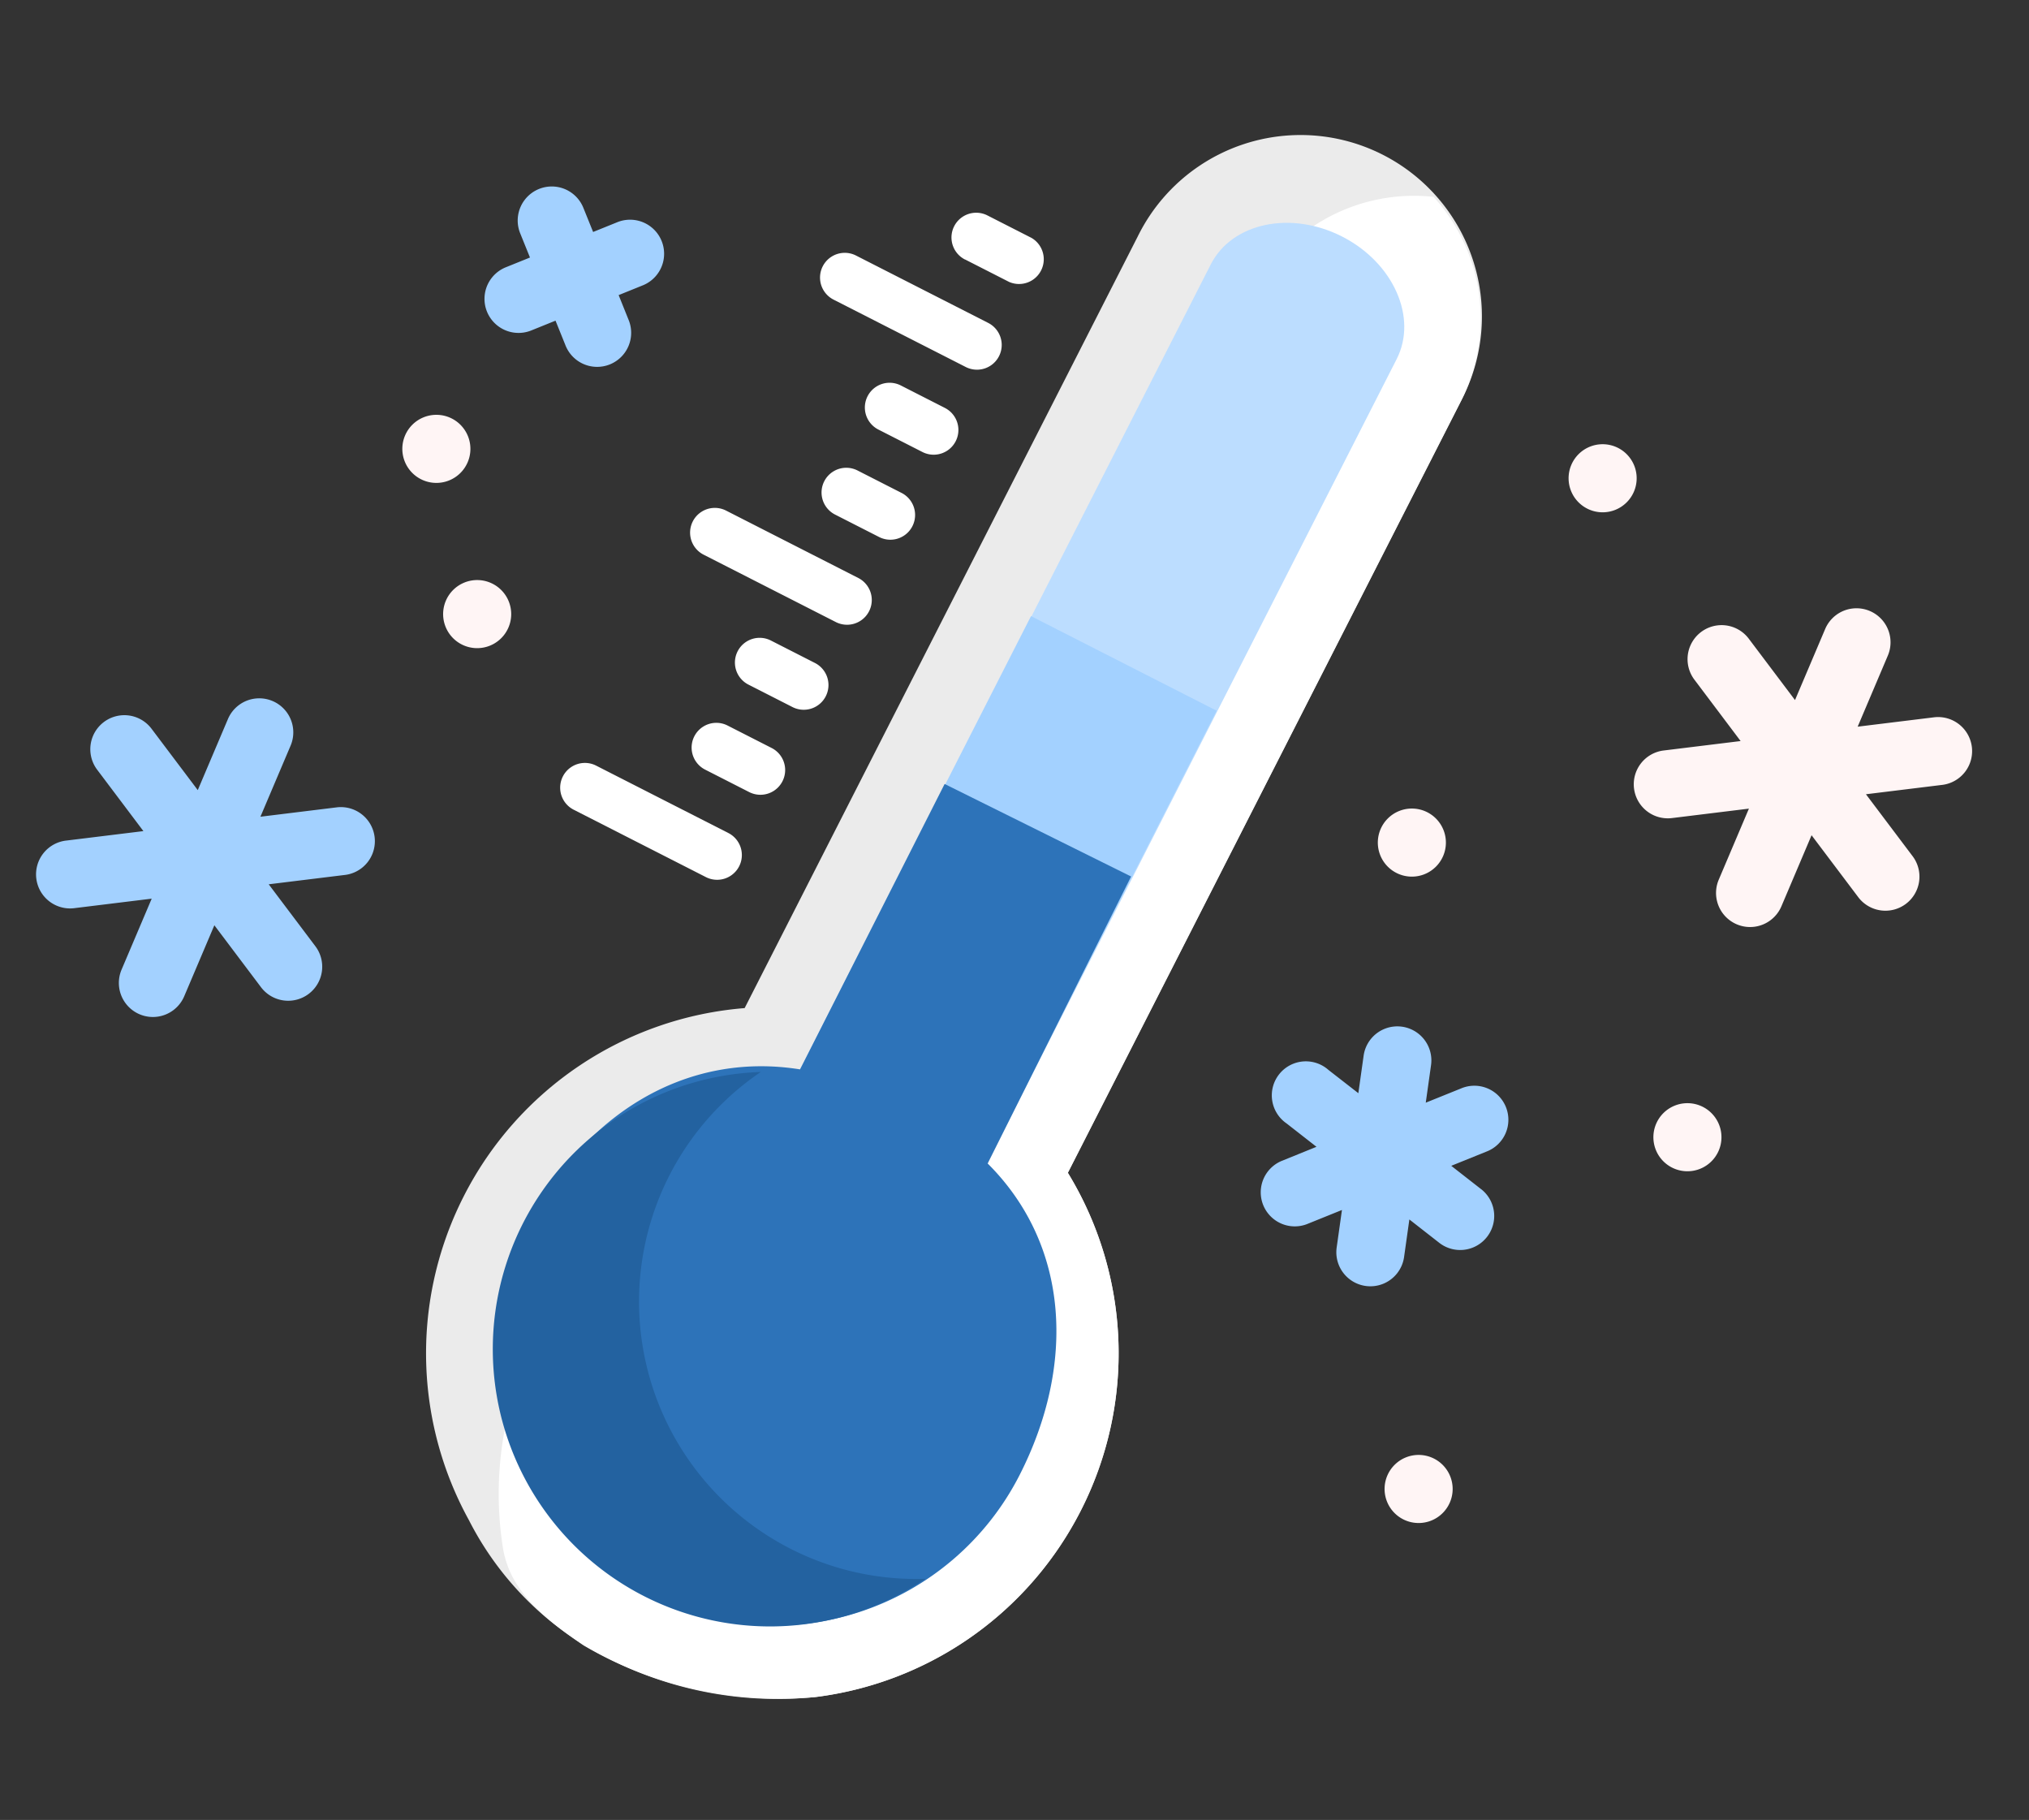
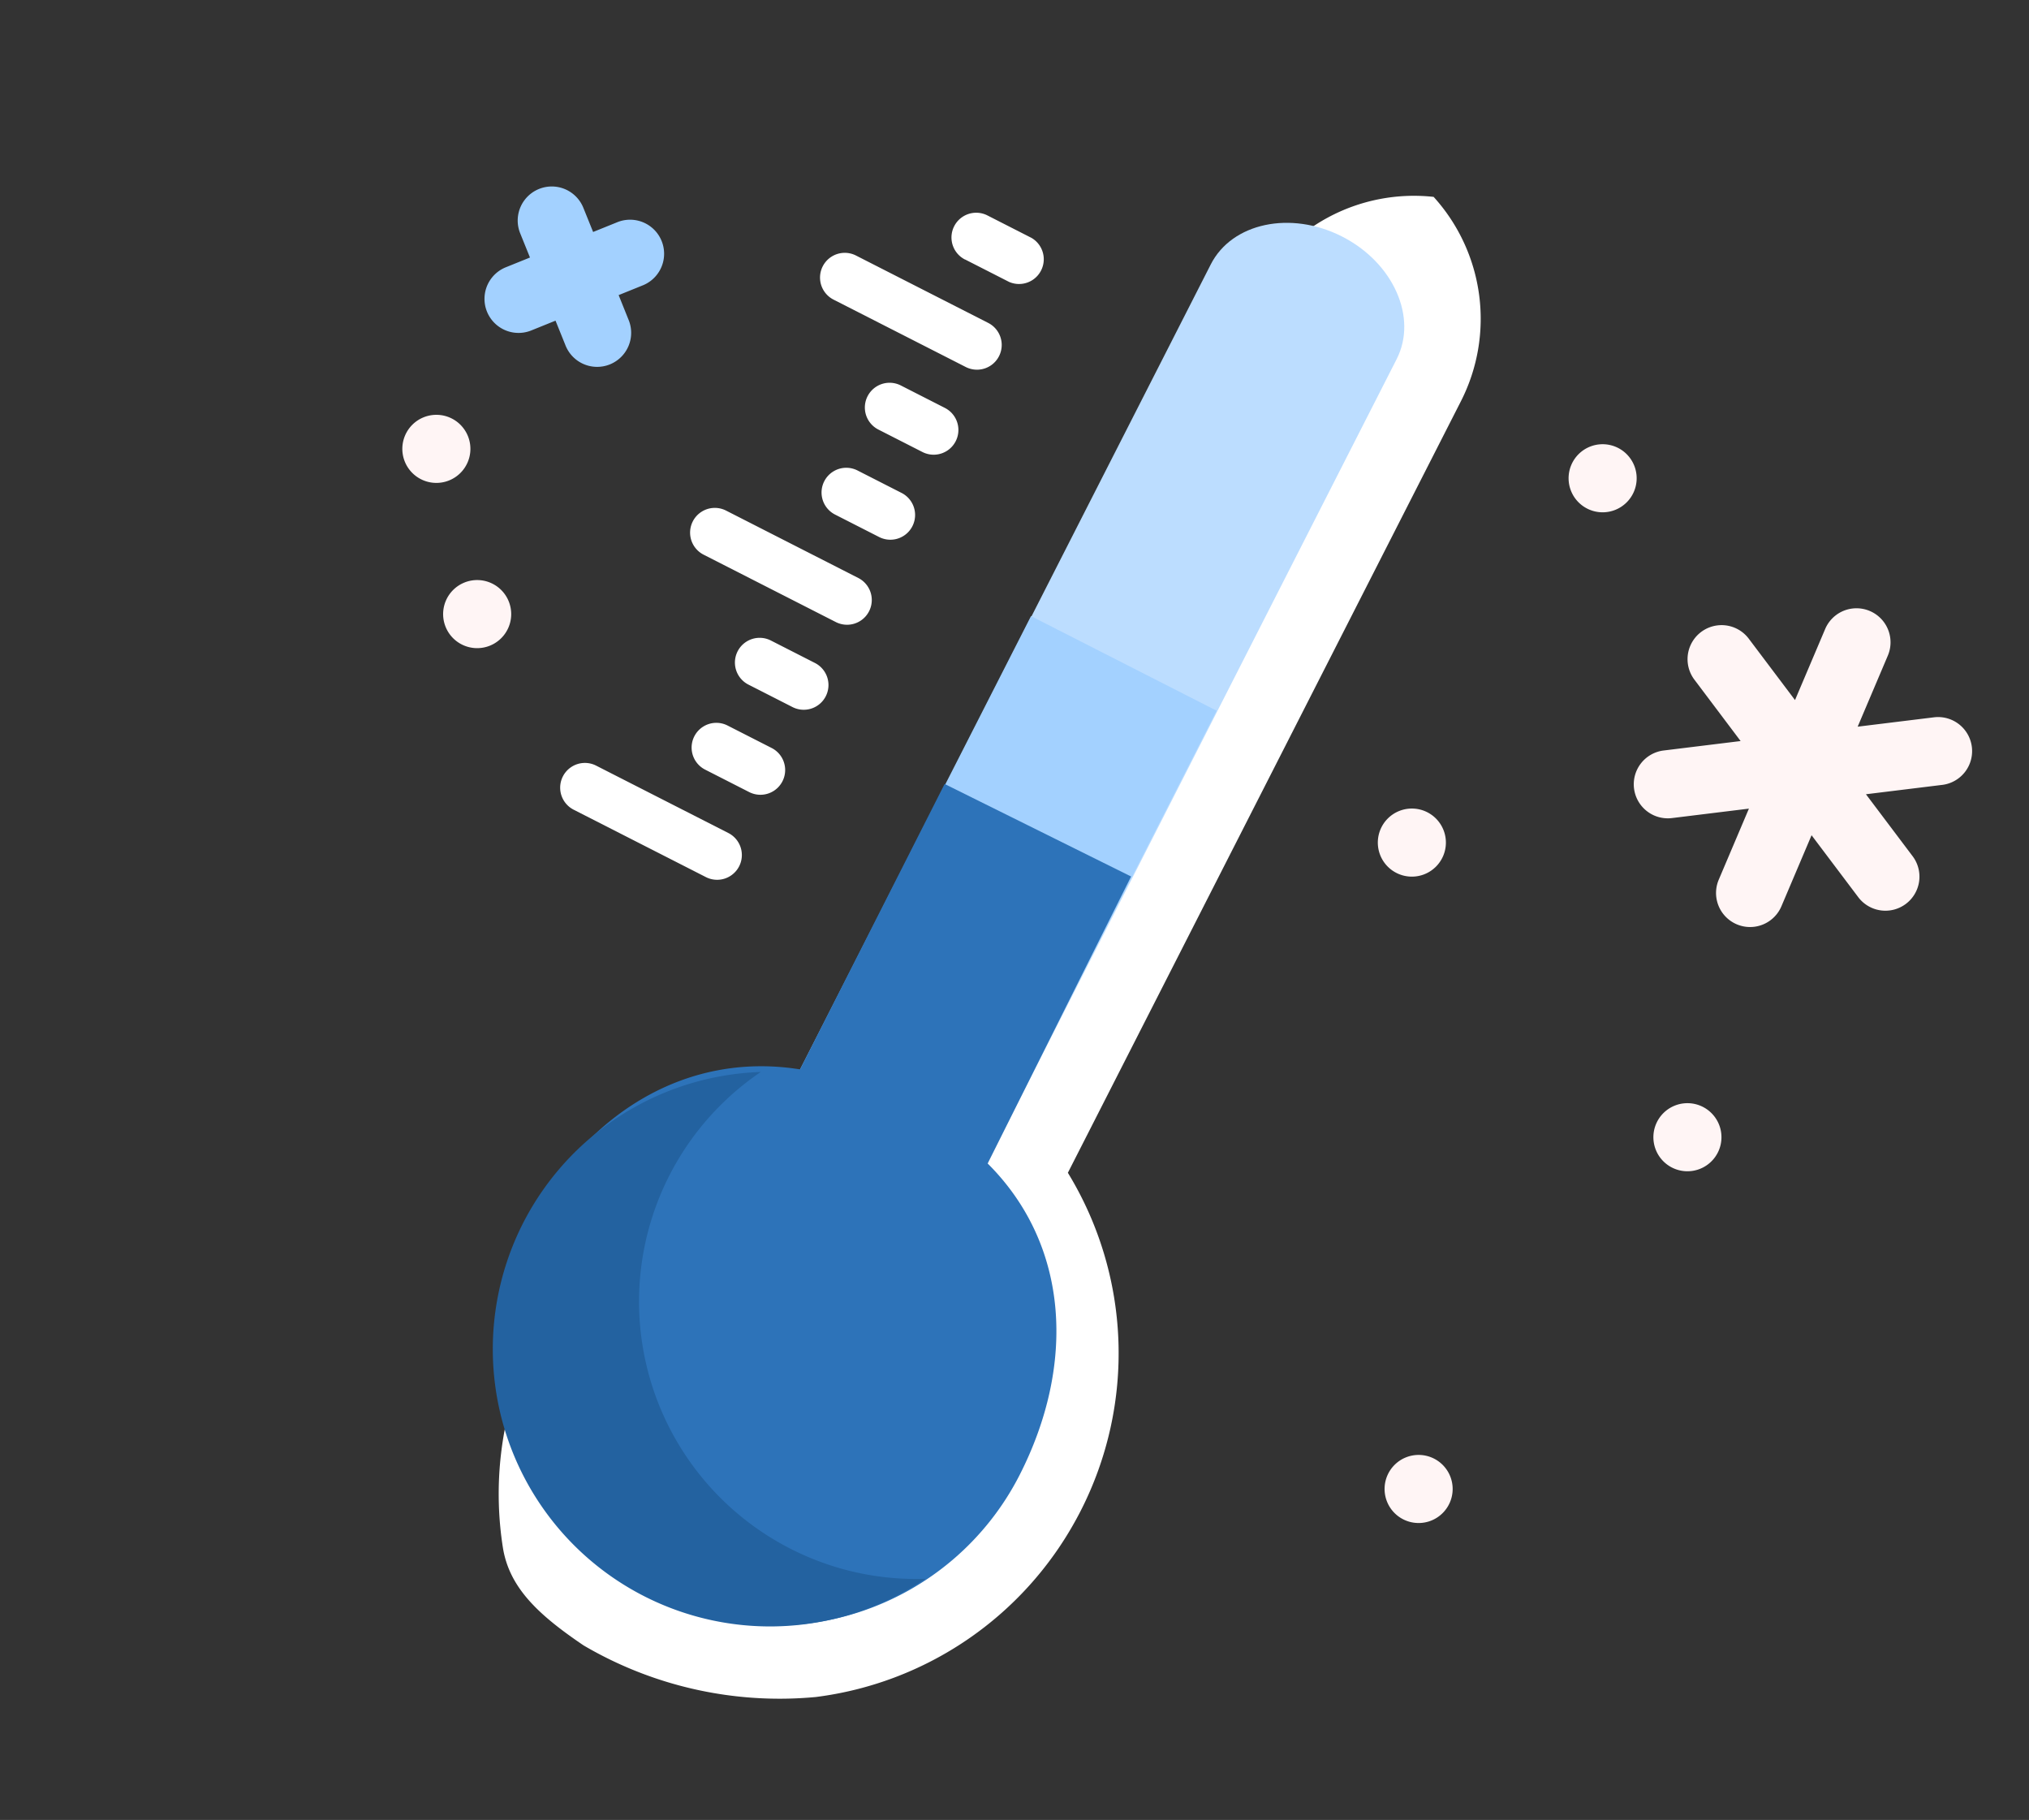
<svg xmlns="http://www.w3.org/2000/svg" width="99.012" height="88.791" viewBox="0 0 99.012 88.791">
  <rect x="0" y="0" width="99.012" height="88.791" fill="#333333" stroke="none" />
  <g id="Groupe_5785" data-name="Groupe 5785" transform="translate(-537.761 -2922.728)">
    <g id="thermometre" transform="matrix(0.891, 0.454, -0.454, 0.891, 585.684, 2920.463)">
-       <path id="Tracé_10355" data-name="Tracé 10355" d="M33.793,65.494q0,.242-.007.483A16.88,16.88,0,0,1,26.4,79.468a18.223,18.223,0,0,1-9.67,2.924A15.315,15.315,0,0,1,7.4,79.468,16.88,16.88,0,0,1,.007,65.977Q0,65.737,0,65.494A16.886,16.886,0,0,1,8.046,51.1V8.851a8.851,8.851,0,1,1,17.7,0V51.1A16.886,16.886,0,0,1,33.793,65.494Z" transform="translate(4.989 0)" fill="#ebebeb" />
      <path id="Tracé_10356" data-name="Tracé 10356" d="M27.517,64.922q0,.242-.007.483A16.88,16.88,0,0,1,20.122,78.9,18.89,18.89,0,0,1,8.882,81.8c-2.626-.326-4.489-.856-5.66-2.446A16.894,16.894,0,0,1,8.046,55.032V8.278A8.854,8.854,0,0,1,13.759,0a8.854,8.854,0,0,1,5.713,8.278V50.526A16.886,16.886,0,0,1,27.517,64.922Z" transform="translate(11.264 0.572)" fill="#fff" />
      <path id="Tracé_10357" data-name="Tracé 10357" d="M5.09,74.146C2.279,74.146,0,72.3,0,70.027V4.119C0,1.844,2.279,0,5.09,0s5.09,1.844,5.09,4.119V70.027C10.181,72.3,7.9,74.146,5.09,74.146Z" transform="translate(16.829 4.324)" fill="#bcddff" />
      <path id="Tracé_10358" data-name="Tracé 10358" d="M10.165,39.51H0V0H10.165Z" transform="translate(16.803 27.716)" fill="#a3d1ff" />
      <path id="Tracé_10359" data-name="Tracé 10359" d="M26.922,28.486A13.461,13.461,0,1,1,0,28.486C0,22.5,2.983,17.466,8.391,15.719L8.355.109,18.512,0l.121,15.653C24.042,17.4,26.922,22.5,26.922,28.486Z" transform="translate(8.41 36.818)" fill="#2d73b9" />
      <path id="Tracé_10360" data-name="Tracé 10360" d="M25.373,18.384A13.529,13.529,0,1,1,6.989,0,13.532,13.532,0,0,0,18.834,20.066,13.467,13.467,0,0,0,25.373,18.384Z" transform="translate(8.162 53.52)" fill="#2362a0" />
      <path id="Tracé_10361" data-name="Tracé 10361" d="M9.655,33.793A1.207,1.207,0,0,1,8.448,35H1.207a1.207,1.207,0,1,1,0-2.414H8.448A1.207,1.207,0,0,1,9.655,33.793ZM8.448,18.621H1.207a1.207,1.207,0,0,0,0,2.414H8.448a1.207,1.207,0,0,0,0-2.414Zm0,9.31H6.034a1.207,1.207,0,0,0,0,2.414H8.448a1.207,1.207,0,0,0,0-2.414Zm0-4.655H6.034a1.207,1.207,0,0,0,0,2.414H8.448a1.207,1.207,0,0,0,0-2.414Zm0-18.621H1.207a1.207,1.207,0,0,0,0,2.414H8.448a1.207,1.207,0,0,0,0-2.414Zm0,9.31H6.034a1.207,1.207,0,0,0,0,2.414H8.448a1.207,1.207,0,0,0,0-2.414Zm0-4.655H6.034a1.207,1.207,0,0,0,0,2.414H8.448a1.207,1.207,0,0,0,0-2.414Zm-2.414-6.9H8.448A1.207,1.207,0,0,0,8.448,0H6.034a1.207,1.207,0,0,0,0,2.414Z" transform="translate(0 11.264)" fill="#fff" />
    </g>
    <g id="thermometre-2" data-name="thermometre" transform="matrix(0.921, 0.391, -0.391, 0.921, 558.707, 2919.948)">
      <path id="Tracé_10371" data-name="Tracé 10371" d="M6.983,4.636A1.66,1.66,0,1,1,4.636,6.983l-.9-.9-.9.9A1.66,1.66,0,0,1,.486,4.636l.9-.9-.9-.9A1.66,1.66,0,0,1,2.834.486l.9.9.9-.9A1.66,1.66,0,0,1,6.983,2.833l-.9.9Z" transform="translate(9.129 8.46)" fill="#a3d1ff" />
-       <path id="Tracé_10372" data-name="Tracé 10372" d="M13.989,13.383l-3.26,1.882,3.26,1.882a1.66,1.66,0,1,1-1.66,2.875L9.07,18.14V21.9a1.66,1.66,0,1,1-3.32,0V18.14L2.49,20.022A1.66,1.66,0,1,1,.83,17.148l3.26-1.882L.83,13.383a1.66,1.66,0,0,1,1.66-2.875l3.26,1.882V8.626a1.66,1.66,0,1,1,3.32,0v3.764l3.26-1.882a1.66,1.66,0,0,1,1.66,2.875ZM70.966,5.841l-1.785-.478,1.307-1.307a1.66,1.66,0,1,0-2.347-2.347L66.834,3.015l-.478-1.785a1.66,1.66,0,0,0-3.207.859l.478,1.785L61.843,3.4A1.66,1.66,0,1,0,60.984,6.6l1.785.478L61.462,8.388a1.66,1.66,0,0,0,2.347,2.347l1.307-1.307.478,1.785a1.66,1.66,0,0,0,3.207-.859l-.478-1.785,1.785.478a1.66,1.66,0,0,0,.859-3.207Z" transform="translate(0 30.042)" fill="#a3d1ff" />
      <path id="Tracé_10373" data-name="Tracé 10373" d="M75.679,8.942l-3.26,1.882,3.26,1.882a1.66,1.66,0,1,1-1.66,2.875L70.759,13.7v3.764a1.66,1.66,0,0,1-3.32,0V13.7l-3.26,1.882a1.66,1.66,0,1,1-1.66-2.875l3.26-1.882L62.52,8.942a1.66,1.66,0,0,1,1.66-2.875l3.26,1.882V4.185a1.66,1.66,0,1,1,3.32,0V7.949l3.26-1.882a1.66,1.66,0,0,1,1.66,2.875ZM52.955,19.988a1.66,1.66,0,1,0,1.66,1.66A1.66,1.66,0,0,0,52.955,19.988ZM70.94,27.96a1.66,1.66,0,1,0,1.66,1.66A1.66,1.66,0,0,0,70.94,27.96Zm-64.3-.413a1.66,1.66,0,1,0,1.66,1.66A1.66,1.66,0,0,0,6.639,27.547ZM1.66,20.908a1.66,1.66,0,1,0,1.66,1.66A1.66,1.66,0,0,0,1.66,20.908ZM54.577,0a1.66,1.66,0,1,0,1.66,1.66A1.66,1.66,0,0,0,54.577,0Z" transform="translate(8.299 0)" fill="#fff5f5" />
      <path id="Tracé_10374" data-name="Tracé 10374" d="M1.66,0A1.66,1.66,0,1,0,3.32,1.66,1.66,1.66,0,0,0,1.66,0Z" transform="translate(72.214 48.871)" fill="#fff5f5" />
    </g>
  </g>
</svg>